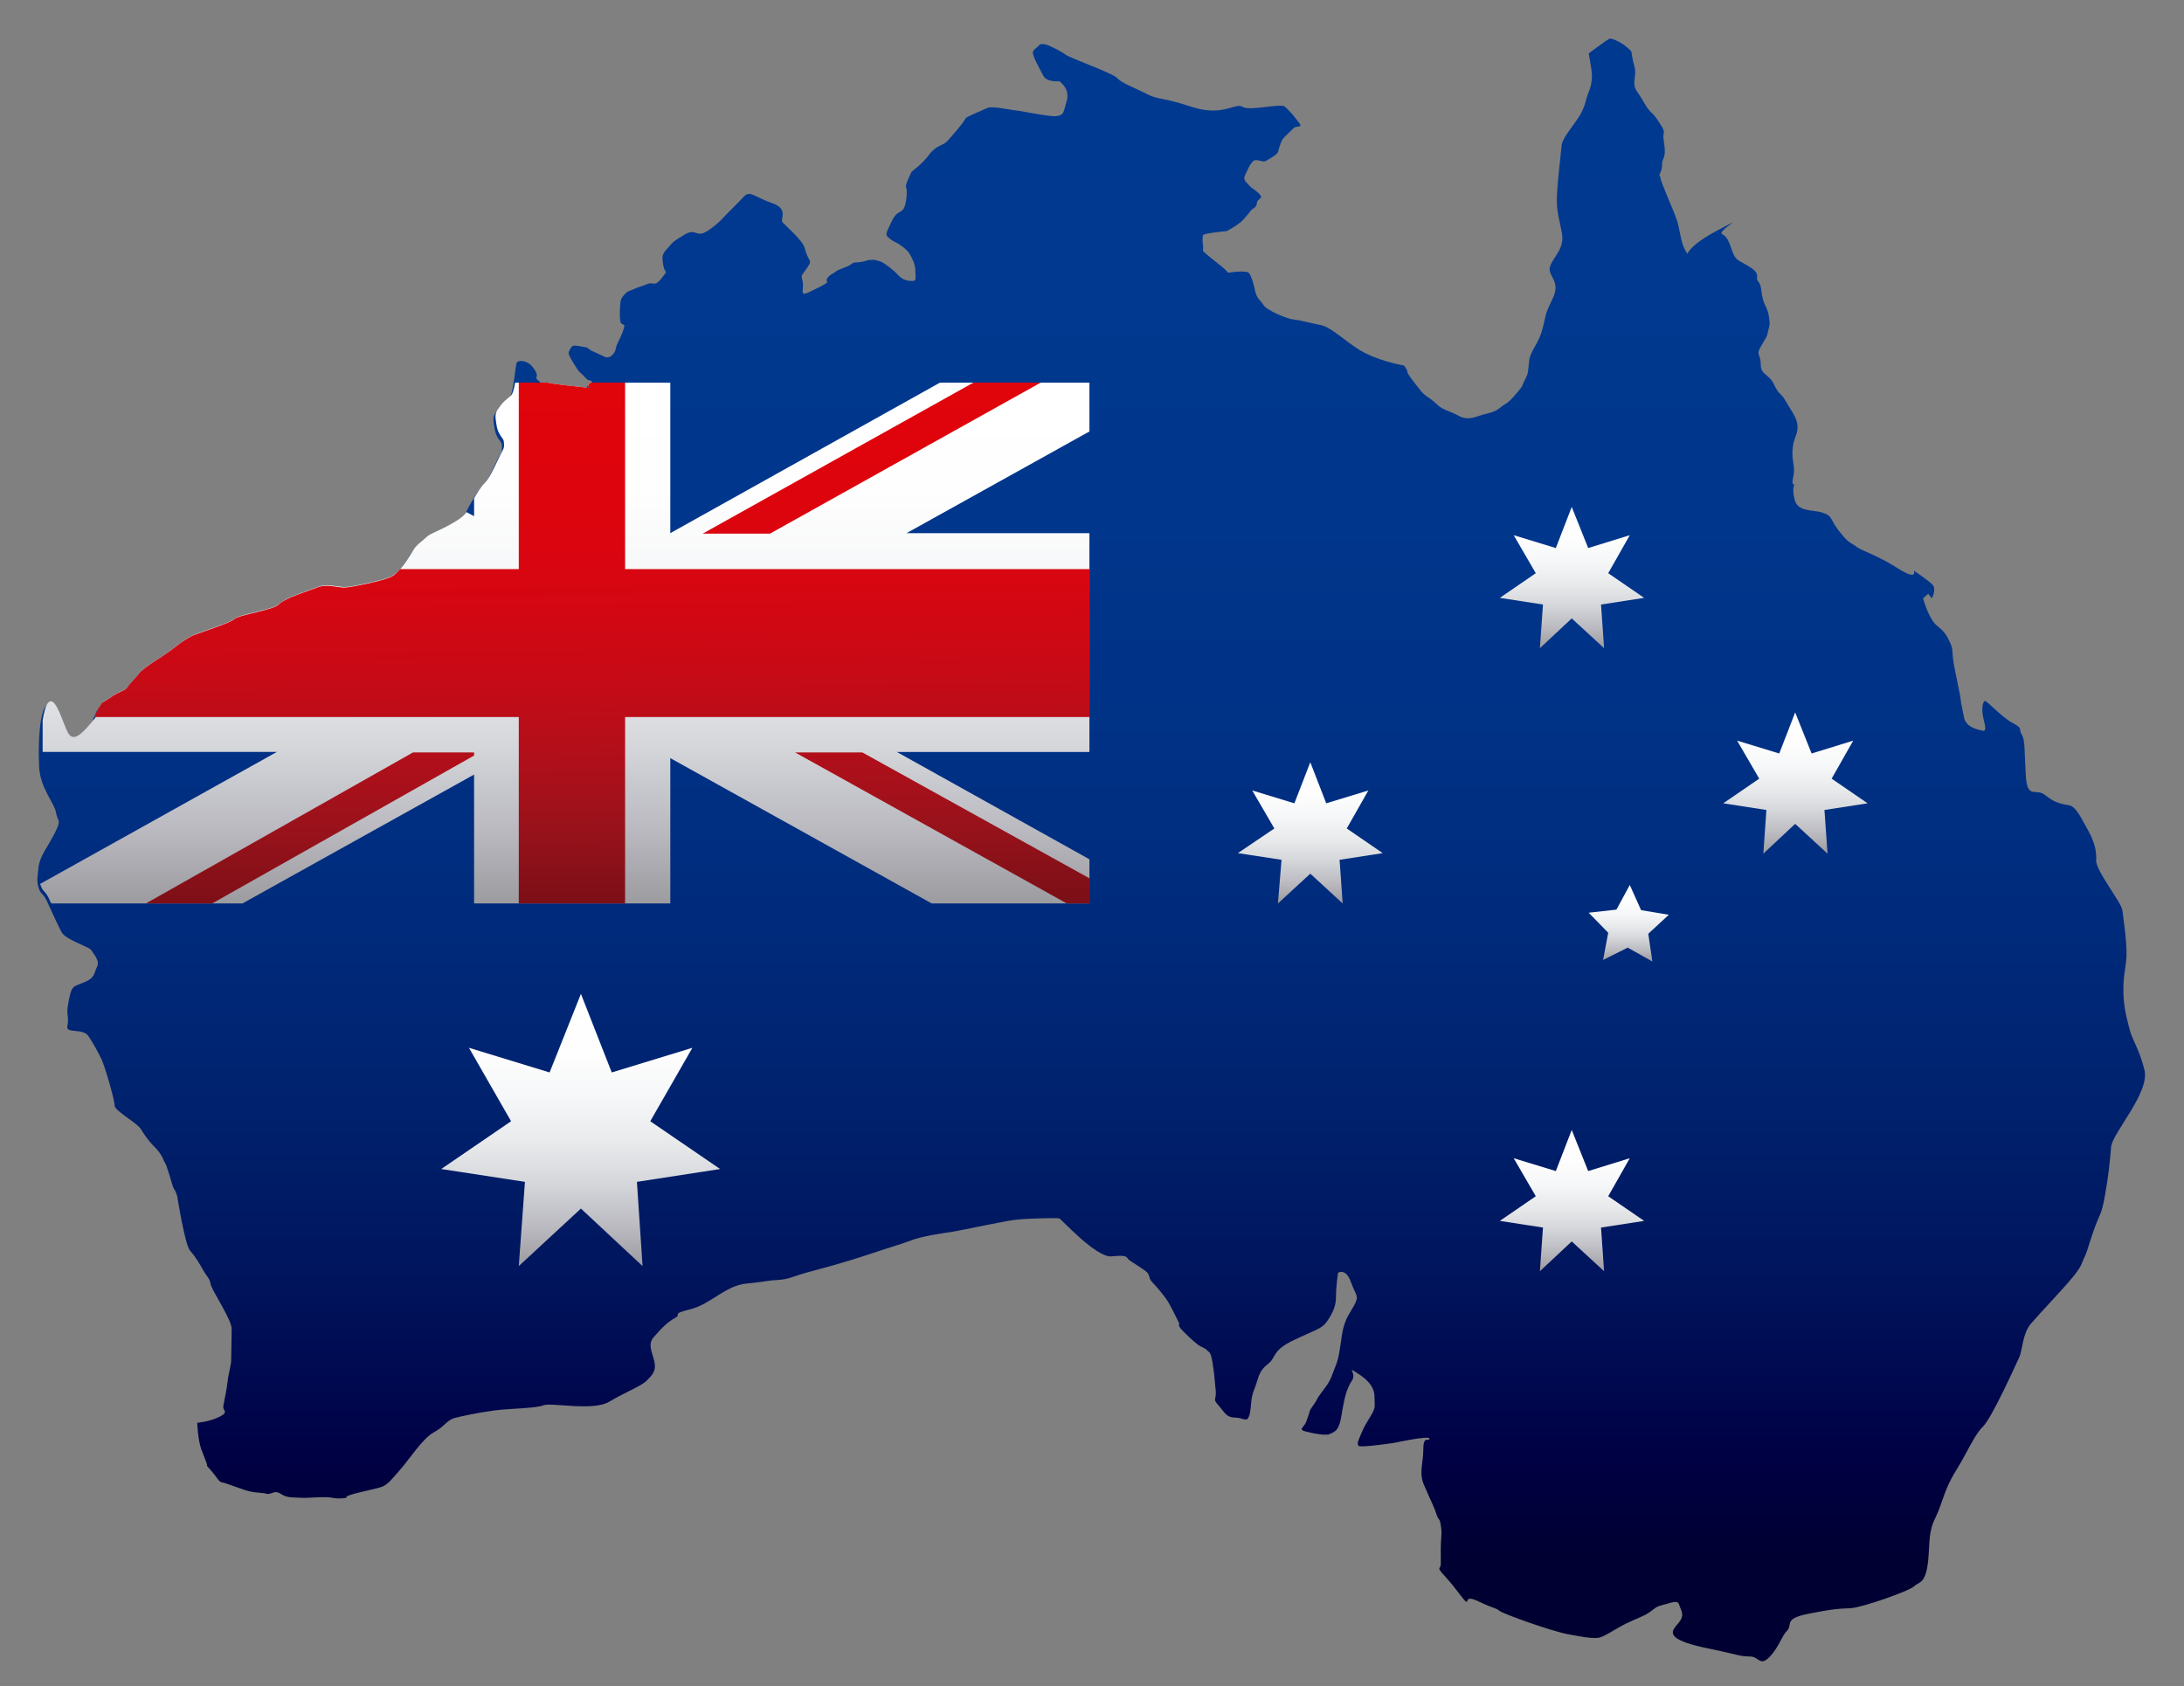
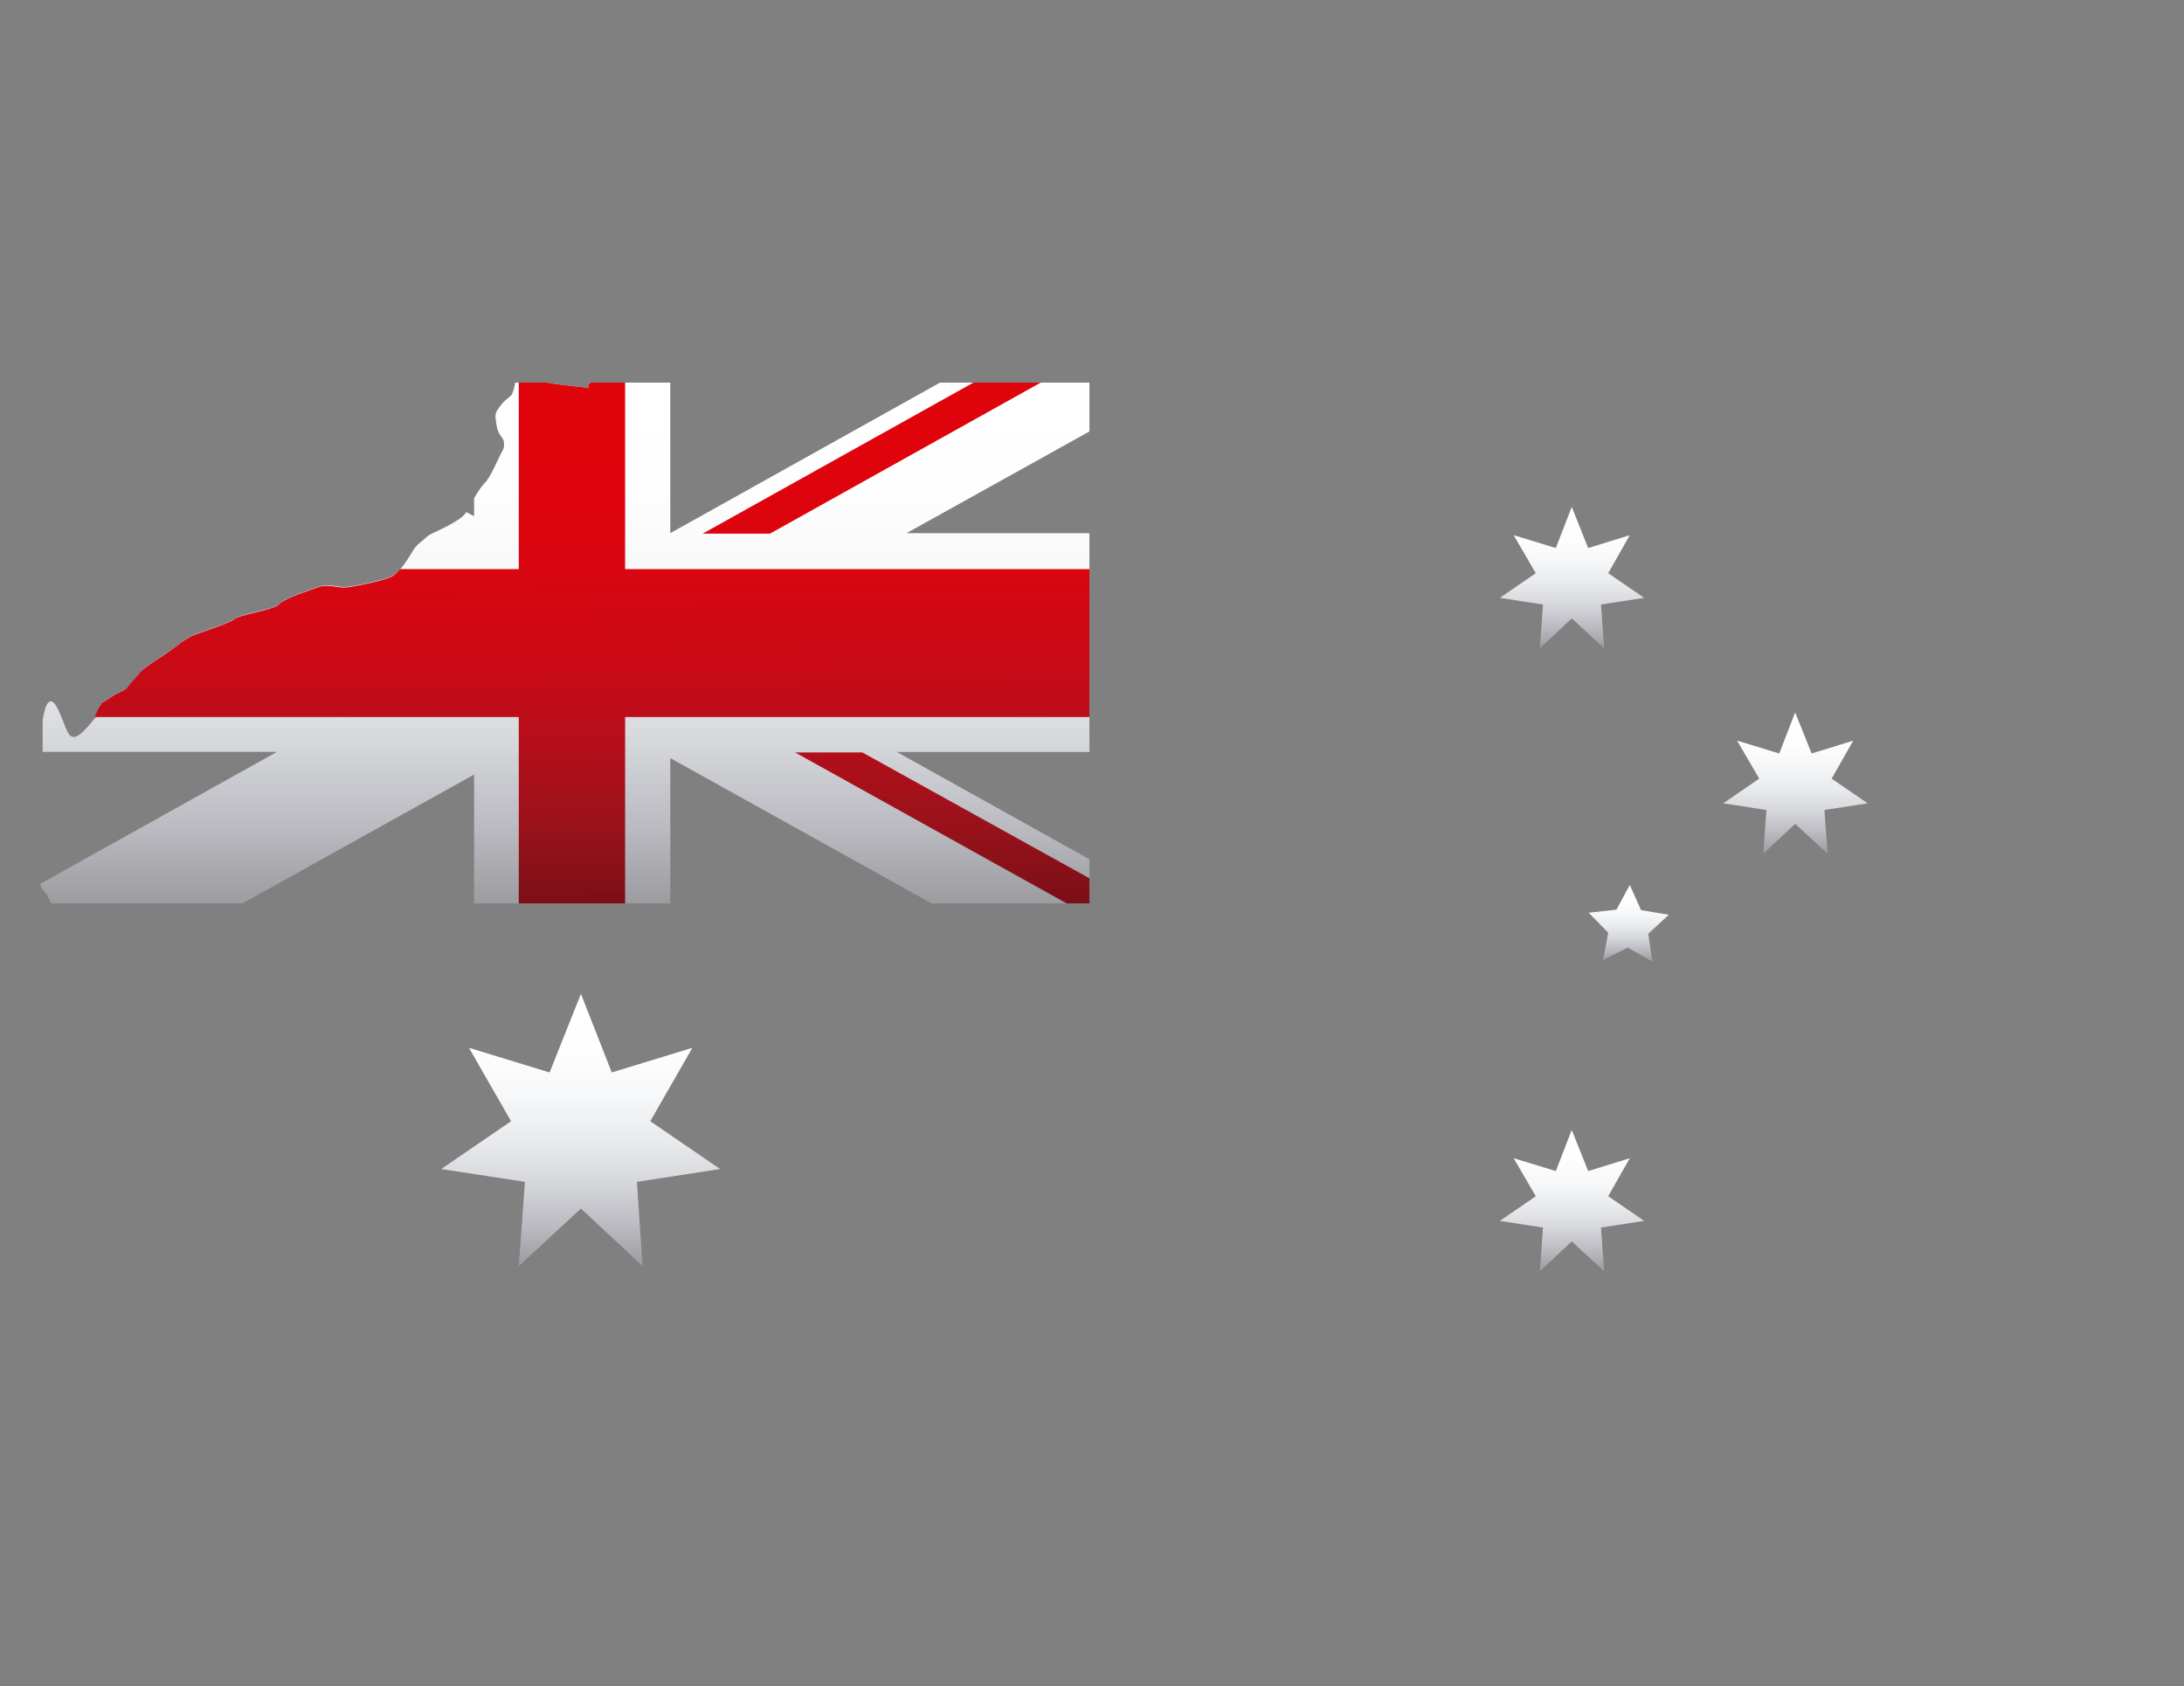
<svg xmlns="http://www.w3.org/2000/svg" version="1.1" id="Capa_1" x="0px" y="0px" viewBox="0 0 425.2 328.3" style="enable-background:new 0 0 425.2 328.3;" xml:space="preserve">
  <rect x="0" y="0" width="425.2" height="328.3" fill="#808080" stroke="none" />
  <style type="text/css">
	.st0{fill:url(#SVGID_1_);}
	.st1{fill:url(#SVGID_2_);}
	.st2{fill:url(#SVGID_3_);}
	.st3{fill:url(#SVGID_4_);}
	.st4{fill:url(#SVGID_5_);}
	.st5{fill:url(#SVGID_6_);}
	.st6{fill:url(#SVGID_7_);}
	.st7{fill:url(#SVGID_8_);}
	.st8{fill:url(#SVGID_9_);}
	.st9{fill:url(#SVGID_10_);}
	.st10{fill:url(#SVGID_11_);}
	.st11{fill:url(#SVGID_12_);}
</style>
  <g id="Paquete_de_vectores:_motivo_de_puntos_15">
</g>
  <g id="Paquete_de_vectores:_motivo_de_puntos_15_1_">
</g>
  <g id="Paquete_de_vectores:_motivo_de_puntos_03">
</g>
  <g>
    <g>
      <linearGradient id="SVGID_1_" gradientUnits="userSpaceOnUse" x1="212.598" y1="303.029" x2="212.598" y2="8.978">
        <stop offset="0" style="stop-color:#000032" />
        <stop offset="6.432635e-02" style="stop-color:#000044" />
        <stop offset="0.181" style="stop-color:#00145C" />
        <stop offset="0.302" style="stop-color:#00226E" />
        <stop offset="0.427" style="stop-color:#002B7C" />
        <stop offset="0.555" style="stop-color:#003286" />
        <stop offset="0.689" style="stop-color:#00368C" />
        <stop offset="0.832" style="stop-color:#00398F" />
        <stop offset="1" style="stop-color:#003990" />
      </linearGradient>
-       <path class="st0" d="M382.4,139.8c0,0-0.7-3.3-0.7-3.7c0-0.4-0.3-1.7-0.5-2.7c-0.2-1-0.9-4.3-1-5.4c-0.1-1,0-1.8-0.5-2.8    c-0.5-1-0.8-2-2.5-3.3c-1.7-1.3-2.8-5.4-2.8-5.4l1-0.9l0.7,0.9c0,0,1-1.8,0.1-2.7c-0.9-0.9-3.6-2.7-3.6-2.7s0.9,2.1-3.2-0.5    c-4.1-2.6-6.8-3.3-7.9-4.1c-1-0.8-1.4-0.6-2.8-2.3c-1.3-1.7-0.3-0.2-1.3-1.7c-1-1.4-0.7-2.1-2.6-2.7c-1.9-0.6-4.8-0.1-5.4-2.5    c-0.6-2.4,0-3,0-3s-0.7,0.4-0.3-1.3c0.4-1.8,0-2.7-0.1-3.9c-0.1-1.2,0-2.6,0.5-3.9c0.5-1.3,0.9-2.6-0.5-4.9    c-1.4-2.3-0.4-0.6-1.4-2.3c-1-1.7-1.2-1-2.2-3.1c-0.9-2.1-2.6-1.8-2.6-3.9c0-2.2-1-1.8,0-3.5c1-1.8,1.2-1.8,1.4-2.9    c0.2-1.1,0.5-1,0.2-2.9c-0.3-1.9-0.8-2-1.2-3.5c-0.4-1.6-0.2-2.6-0.9-3.4c-0.7-0.8,0.6-1.2-1.3-2.6c-1.9-1.3-2.9-1.3-3.5-2.7    c-0.6-1.3-0.9-3.3-2.2-3.9c-1.2-0.6,5.9-4.4-1.2-0.6c-7.1,3.8-5,5.4-6,3.7c-1-1.7-1-4.3-1.8-6.3c-0.7-2-3-7-3-7.7    c0-0.6-0.5-0.1,0-1.2c0.5-1.1,0.1-1.7,0.5-2.5c0.4-0.8,0.4-1.9,0.1-3.7c-0.3-1.9,0.7-1.1-0.9-3.5c-1.5-2.4-1.5-1.4-2.8-3.6    c-1.2-2.2-1.9-2.6-2-3.7c-0.1-1.1,0.4-2.3,0-3.6c-0.4-1.3-0.6-2.9-0.6-2.9s-1-1.1-2.3-1.8c-1.2-0.6-1.7-0.8-2.1-0.6    c-0.4,0.2-3.9,2.8-3.9,2.8s0.5,2.8,0.6,3.7c0.1,0.9,0,2.4-0.6,3.8c-0.6,1.4-0.6,3-2.2,5.3c-1.6,2.3-2.2,3-2.6,3.8    c-0.4,0.8-0.5,1.1-0.5,1.6c0,0.4-1,8.3-0.9,10.8c0.1,2.5,0.5,3.2,1,6.1c0.5,2.9-1.6,4.4-2.3,6.3c-0.7,1.9,2.2,2.8,0.5,6.3    c-1.7,3.5-1.2,3-2,5.9c-0.7,2.9-2.4,4.3-2.6,6.3c-0.2,2-0.2,2.5-0.7,3.4c-0.5,0.9-0.4,1.2-1.1,2.1c-0.7,0.8-1.7,2.2-2.9,2.9    c-1.2,0.7-1.1,1.2-3.4,1.8c-2.3,0.5-3.6,1.6-5.7,0.4c-2.1-1.1-3-1-4.4-2.4c-1.4-1.3-2.1-1.3-3.2-2.8c-1.1-1.4-2.3-2.9-2.3-3.3    s-0.6-1.3-0.9-1.3c-0.3,0-5.2-1-8.3-2.9c-3.1-1.9-5.5-4.4-7.6-4.9c-2.1-0.4-4.2-1-5.4-1.1c-1.1-0.1-5.1-1.7-5.8-2.8    c-0.7-1.1-1.2-1.1-1.6-2.6c-0.3-1.4-0.7-2.9-1.2-3.6c-0.5-0.7-4.1-0.1-4.1-0.1s-0.1-0.2-1-1c-0.9-0.8-3.9-3-3.9-3.3s0.1-0.5,0-1.1    c-0.1-0.6-0.1-1.4,0-1.9c0.1-0.4,4.6-0.8,4.6-0.8s0.4-0.2,0.9-0.5c0.5-0.3,0.9-0.5,1.9-1.3c0.9-0.8,1.8-2.1,2.1-2.4    c0.3-0.3,0.9-0.3,1-1.3c0.1-1,1.7-0.7,0.1-2.1c-1.6-1.3-0.7-0.4-1.6-1.3c-0.8-0.9-1.2-1.1-0.8-2c0.4-0.8,0.9-2,1.2-2.3    c0.3-0.3,0.3-0.7,1.2-0.6c0.9,0.1,1.1,0.4,1.7,0.1c0.5-0.3,1.6-0.9,2-1.3c0.4-0.4,0.3-0.5,0.5-1.1c0.2-0.6,0.4-1.3,0.7-1.8    c0.3-0.4,1.7-1.7,2.2-2.2c0.5-0.5,2.1,0.2,0.7-1.4c-1.3-1.7-1.6-1.9-2.4-2.7c-0.8-0.8-6.8,0.9-8.3,0c-1.4-0.9-3.8,2-9.9,0    c-6.1-2-6.5-1.3-8.9-2.6c-2.4-1.2-4.7-2-5.6-3c-0.9-1-9.5-4-10.1-4.6c-0.6-0.5-2.5-1.4-2.5-1.4s-2-1.1-2.6-0.4    c-0.6,0.7-1,0.7-1.2,1.3c-0.2,0.6,1.2,3.1,2,4.6c0.7,1.4,3.1,1.1,3.1,1.1c1,0.7,2.1,2.1,1.4,4.1c-0.6,2.1-0.5,2.5-1.9,2.7    c-1.3,0.2-7.3-1.1-7.9-1.1c-0.5,0-4.6-0.9-5.5-0.5c-0.9,0.4-3.8,1.6-4.1,1.9c-0.3,0.3,0.8-1.3-0.3,0.3c-1.1,1.7-2.8,3.5-3.5,4.3    c-0.7,0.8-2.2,0.8-3.5,2.6c-1.3,1.8-3.4,3.3-3.4,3.3s-1.4,2.7-1.1,3.1c0.3,0.4,0.1,3.5-0.6,4.3c-0.8,0.8-1.3,0.4-2.2,2.3    c-0.9,1.9-1.3,2.5-0.8,3c0.6,0.5,0.8,0.7,1.8,1.2c1,0.5,1.9,1.4,1.9,1.4s0.4,0.3,0.8,1.1c0.4,0.8,0.9,1.6,0.9,3    c0,1.4,0.3,1.9-0.6,1.9c-0.9,0-1.9-0.2-2.8-1.2c-0.9-1-2.9-2.5-3.4-2.6c-0.5-0.1-1.1-0.4-1.7-0.3c-0.6,0.1,0.1-0.2-1.2,0.2    c-1.3,0.4-2.1,0.2-2.4,0.4c-0.3,0.2-0.3,0.2-1,0.6c-0.6,0.3-1.7,0.6-2.3,1c-0.6,0.5-1.4,0.7-1.8,1.5c-0.4,0.8,1.1,0.3-1.7,1.7    c-2.8,1.4-3.2,1.7-3,0.1c0.2-1.7-0.6-2.1,0-2.8c0.5-0.7,1.4-1.8,1.4-2.3c0-0.5-0.6-0.9-1-2.6c-0.4-1.7-4-4.6-4.4-5.2    c-0.4-0.6,1.3-2.6-2.1-3.7c-3.4-1.2-4.2-2.5-5.4-1.2c-1.2,1.3-3.6,3.6-4.1,4.2c-0.5,0.6-3.2,3-4.3,3c-1.2,0-1.4-0.8-3,0.1    c-1.5,0.9-2.3,1.4-2.7,1.9c-0.4,0.5-1.7,1.7-1.7,2.4c-0.1,0.8,0.2,2.5,0.5,2.8c0.3,0.3,0,0.6-0.5,1.2c-0.5,0.7-1,1.2-1.4,1.3    c-0.5,0.1-0.9-0.2-1.6,0.1c-0.7,0.3-1.7,0.6-2.2,0.8c-0.5,0.3-1.7,0.6-1.9,0.9c-0.3,0.3-0.8,0.8-1,1.3c-0.2,0.5-0.4,4.1,0,4.6    c0.4,0.6,1-0.2,0.4,1.5c-0.6,1.7-1.3,2.6-1.4,3.4c-0.1,0.8-1,2.1-2.1,1.7c-1.1-0.5-2.1-1-2.6-1.2c-0.5-0.2-0.6-0.6-1.2-0.7    c-0.6-0.1-2.3-0.5-2.6-0.2c-0.3,0.3-0.7,1-0.7,1.4c0,0.5,1.9,3.5,2.2,3.7c0.3,0.1,1.3,1.4,1.6,1.5c0.3,0.1,1.5,0.1,0.1,1    c-1.4,0.9,0.9,1.2-1.4,0.9c-2.3-0.3-6.9-0.7-7.4-1c-0.5-0.3-1.2-1-1.4-1.2c-0.1-0.2,0.6-0.6-0.6-2.1c-1.1-1.6-3-1.5-3.2-1    c-0.3,0.6-0.6,6.1-1.5,7c-0.9,0.8-1.5,1.2-2,1.9c-0.5,0.8-1.2,1.2-1,2.7c0.2,1.5,0.3,2.1,0.7,2.8c0.4,0.8,0.9,1.1,0.9,1.7    c0,0.6,0.2,0.9-0.4,1.9c-0.6,1-2.1,4.8-3.3,6c-1.2,1.2-2.5,3.6-3,4.6c-0.6,1-0.7,1.7-3.2,3.2c-2.5,1.5-4.6,2.1-5.2,2.8    c-0.7,0.7-1.9,1.4-2.6,2.6c-0.7,1.2-1.8,2.9-2.3,3.4c-0.6,0.6-1,1.2-2.3,1.8c-1.4,0.6-7.4,1.9-8.7,1.9c-1.2,0-3.4-0.7-5-0.1    c-1.5,0.6-6.5,2.1-7.6,3.3c-1.1,1.2-7.9,2.1-8.7,2.9c-0.8,0.8-7.2,2.8-8.3,3.3c-1.1,0.6-1.8,1-2.8,1.8c-1,0.8-3,2.2-4.3,3    c-1.2,0.8-2.8,1.9-3.2,2.5c-0.4,0.6-1.8,1.9-2.2,2.6c-0.4,0.7-1.9,1.1-2.8,1.7c-0.8,0.6-2.2,1.4-2.2,1.4l-0.8,1.2l-0.8,1.8    c0,0,1.1-1-0.8,1.2c-1.9,2.2-3.4,3.6-4.4,1.7c-1-1.9-2.3-7-3.7-5.9c-1.4,1.1-1.7,7.3-1.5,11.7c0.1,4.4,3,7.3,3.3,9.2    c0.3,1.9,1.2,1.2-0.3,4.1c-1.5,2.9-2.8,4.3-3.1,6.5c-0.2,2.2-0.4,2.6,0,4c0.4,1.4,0.9,1,1.7,2.8c0.8,1.8,2.1,4.6,2.8,5.9    c0.7,1.4,5.2,2.8,5.7,3.4c0.4,0.7,1.8,2.1,1.2,3.3c-0.6,1.2-0.4,2.1-2.2,2.9c-1.8,0.8-2.3,0.7-2.8,1.7c-0.4,1-0.8,3.4-0.8,4.1    c0,0.7,0.3,1.4,0,2.9c-0.3,1.5,3,0.3,4.1,1.9c1.1,1.7,1.8,3,2.5,4.4c0.7,1.4,2.6,8,2.6,9.1c0,1.1,4.4,3.4,5.1,4.6    c0.7,1.1,1.4,2.2,2.6,3.4c1.2,1.2,1.7,2.2,1.9,2.8c0.3,0.6,0.3,0.3,0.8,1.9c0.6,1.7,0.8,3,1.2,3.6c0.4,0.6,0.6,1.4,0.6,1.4    s1.5,9.5,2.5,10.6c1,1.1,1.9,2.6,2.5,3.7c0.6,1.1,1.4,1.8,1.5,2.8c0.1,1,4.1,6.9,4.1,8.7c0,1.8-0.1,5.4-0.1,6.2    c0,0.8-0.6,2.9-0.7,4.1c-0.1,1.2-0.6,3.4-0.8,4.6c-0.3,1.1,1.2,1.2-0.7,2.2c-1.9,1-4.4,1.2-4.4,1.2s0.1,3.3,0.8,5.2    c0.7,1.9,1,2.5,1.1,2.9c0.1,0.4-0.4-0.1,0.8,1.2c1.2,1.4,1.5,2.2,2.1,2.3c0.6,0.1,1,0.3,3.6,1.2c2.6,1,3.9,0.7,5,1    c1.1,0.3,1.5-0.8,2.8,0c1.2,0.8,1.9,0.7,3.9,0.8c1.9,0.1,4.6-0.3,6.1,0c1.5,0.3,2.9,0,2.9,0s-0.8-0.2,1.9-0.9    c2.8-0.7,4.7-1,5.5-1.5c0.8-0.6,0.6-0.3,2.6-2.6c2.1-2.3,4.7-6.5,6.9-7.7c2.2-1.2,2.5-2.3,4-2.8c1.5-0.4,4.8-1.1,7.9-1.5    c3-0.4,8.1-0.4,9.5-1c1.4-0.6,9.7,1.2,12.8-0.7c3.2-1.9,6.2-3,7.3-4.1c1.1-1.1,1.9-1.9,1.5-3.7c-0.4-1.8-1.4-3.4-0.1-4.8    c1.2-1.4,2.6-2.9,4.1-3.7c1.5-0.8-1-0.7,3-1.7c4-1,6.8-4.6,10.9-5c4.1-0.4,4-0.6,6.1-0.7c2.1-0.1,3.3-0.8,5.5-1.4    c2.2-0.6,7.2-1.9,12.3-3.6c5.1-1.7,5.4-1.7,7.9-2.6c2.5-1,6.5-1.5,8.4-1.8c1.9-0.3,10.1-2.1,12.1-2.3c2.1-0.3,8.1-0.4,8.6-0.3    c0.4,0.1,7.2,7.7,10.2,7.4c3-0.3,2.9,0.1,3.3,0.6c0.4,0.4,3,1.9,3.6,2.5c0.6,0.6,0.3,1.2,1,1.9c0.7,0.7,2.5,2.8,3.2,4    c0.7,1.2,2.1,4.1,2.1,4.1s-0.3,0.3,0.3,1c0.6,0.7,2.5,2.5,3.2,3c0.7,0.6,1.7,0.8,1.9,1.2c0.3,0.4,0.7,0,1.1,2.6    c0.4,2.6,0.4,3.7,0.6,5.4c0.1,1.7-0.7,1.4,0.6,2.8c1.2,1.4,1.5,2.3,3.2,2.3s2.3,1.2,2.8-0.7c0.4-1.9,0.1-3,1-5.1    c0.8-2.1,0.7-3.2,2.5-4.6c1.8-1.4,0.7-2.6,5.1-4.7c4.4-2.1,5.5-2.2,6.5-3.7c1-1.5,1.7-2.8,1.7-4.8c0-2.1,0.4-4.6,0.4-4.6    s1.5-1,2.5,1.8c1,2.8,1.7,2.6,0.6,4.6c-1.1,1.9-1.4,2.3-1.7,3.2c-0.3,0.8-0.6,1.8-0.8,3.6c-0.3,1.8-0.4,3.3-1.1,5    c-0.7,1.7-0.8,2.5-1.9,4c-1.1,1.5-1.4,1.8-1.9,2.8c-0.6,1-1.1,1.5-1.2,1.9c-0.1,0.4-0.3,1-0.7,2.1c-0.4,1.1-1.7,1.5-0.1,1.9    c1.5,0.4,3.4,0.7,3.9,0.6c0.4-0.1,0,0.3,1.4-0.4c1.4-0.7,1.5-2.5,1.9-4.7c0.4-2.2,0.8-3.9,1.8-5.4c1-1.5-1.2-2.9,1-1.5    c2.2,1.4,3.4,2.8,3.4,4.7c0,1.9,0.3,1.9-0.7,3.6c-1,1.7-1.2,1.9-1.8,3.3c-0.6,1.4-1,2.2-0.6,2.6c0.4,0.4,7-0.6,7-0.6    s6.9-1.5,6.8-0.8c-0.1,0.7-1.2-0.8-1.2,2.1c0,2.9-1,4.6,0.3,7.3c1.2,2.8,1.9,4.1,2.3,5.4c0.4,1.2,0.6,0.6,0.8,2.1    c0.3,1.5,0,2.5,0,4.3c0,1.8,0,1.9,0,3.2c0,1.2-1.1,0.3,1,2.6c2.1,2.3,3.3,4.3,3.9,4.7c0.6,0.4-0.4-1.4,2.5,0    c2.9,1.4,3.3,1.2,4,1.8c0.7,0.6,10.2,4,13.5,4.6c3.3,0.6,4,0.7,5.2,0.7c1.2,0,1.7-0.4,4.3-1.9c2.6-1.5,3.6-1.7,5.4-2.6    c1.8-1,1.7-1.5,3.3-1.9c1.7-0.4,3-1.1,3.3-0.1c0.3,1,1,1.8,0.3,3c-0.7,1.2-2.6,2.3-0.7,3.6c1.9,1.2,5.5,1.8,8.7,2.5    c3.2,0.7,3.7,1,5.5,1c1.8,0,1.9,2.1,3.9,0c1.9-2.1,2.1-3.7,3.3-5c1.2-1.2-0.8-2.3,4.1-3.3c5-1,6.1-1,8.3-1.1    c2.2-0.1,11.6-3.4,12.4-4.3c0.8-0.8,1.9-0.4,2.5-3.6c0.6-3.2,0-6.5,1.5-9.5c1.5-3,1.7-5.5,4-9.2c2.3-3.7,3.7-7.2,5.4-8.8    c1.7-1.7,6.3-11.9,7-13.4c0.7-1.5,0.6-4.6,2.3-6.6c1.8-2.1,6.3-6.8,8.1-9c1.8-2.2,1.7-2.6,2.2-3.7c0.6-1.1,0.7-1.9,1.9-5.4    c1.2-3.4,1.5-2.9,2.2-6.8c0.7-3.9,1-6.8,1.2-9.5c0.3-2.8,7.6-10.6,6.5-15c-1.1-4.4-2.5-5.9-3-8.3c-0.6-2.3-1.1-4.3-1.1-7.3    c0-3,0.4-3.7,0.6-6.5c0.1-2.8-0.6-7.3-0.8-9c-0.3-1.7-5.2-7.7-5.1-9.7c0.1-1.9-0.4-3.7-1.5-5.7c-1.1-1.9-2.3-4.7-3.7-5    c-1.4-0.3-2.6-0.3-4.6-1.9c-1.9-1.7-3.6,1-3.9-3.9c-0.3-4.8-0.1-6.9-0.8-8c-0.7-1.1,0.4-1.1-1.7-2.2c-2.1-1.1-5-4.3-5.4-4.3    c-0.4-0.1-0.7,1.1-0.5,2.6c0.2,1.4,0.9,3,0.2,3.2C385.4,142.1,382.9,141.8,382.4,139.8z" />
      <linearGradient id="SVGID_2_" gradientUnits="userSpaceOnUse" x1="109.943" y1="175.893" x2="109.943" y2="74.526">
        <stop offset="0" style="stop-color:#9C9BA0" />
        <stop offset="4.115522e-03" style="stop-color:#9D9CA1" />
        <stop offset="0.15" style="stop-color:#BBBBC1" />
        <stop offset="0.3" style="stop-color:#D4D6DA" />
        <stop offset="0.457" style="stop-color:#E8EAEC" />
        <stop offset="0.62" style="stop-color:#F6F7F8" />
        <stop offset="0.795" style="stop-color:#FEFEFE" />
        <stop offset="1" style="stop-color:#FFFFFF" />
      </linearGradient>
      <path class="st1" d="M130.5,103.8V74.5H115c-1.4,0.9,0.9,1.2-1.4,0.9c-2-0.2-5.7-0.6-7-0.9h-6.3c-0.2,1.2-0.5,2.2-0.8,2.5    c-0.9,0.8-1.5,1.2-2,1.9c-0.5,0.8-1.2,1.2-1,2.7c0.2,1.5,0.3,2.1,0.7,2.8c0.4,0.8,0.9,1.1,0.9,1.7c0,0.6,0.2,0.9-0.4,1.9    c-0.6,1-2.1,4.8-3.3,6c-0.8,0.8-1.5,2-2.1,3v3.5l-1.5-0.8c-0.4,0.6-1,1.2-2.6,2.1c-2.5,1.5-4.6,2.1-5.2,2.8    c-0.7,0.7-1.9,1.4-2.6,2.6c-0.7,1.2-1.8,2.9-2.3,3.4c-0.6,0.6-1,1.2-2.3,1.8c-1.4,0.6-7.4,1.9-8.7,1.9c-1.2,0-3.4-0.7-5-0.1    c-1.5,0.6-6.5,2.1-7.6,3.3c-1.1,1.2-7.9,2.1-8.7,2.9c-0.8,0.8-7.2,2.8-8.3,3.3c-1.1,0.6-1.8,1-2.8,1.8c-1,0.8-3,2.2-4.3,3    c-1.2,0.8-2.8,1.9-3.2,2.5c-0.4,0.6-1.8,1.9-2.2,2.6c-0.4,0.7-1.9,1.1-2.8,1.7c-0.8,0.6-2.2,1.4-2.2,1.4l-0.8,1.2l-0.8,1.8    c0,0,1.1-1-0.8,1.2c-1.9,2.2-3.4,3.6-4.4,1.7c-1-1.9-2.3-7-3.7-5.9c-0.6,0.5-0.9,1.8-1.2,3.5v6.2h45.6L7.8,172.1    c0,0.1,0,0.1,0.1,0.2c0.4,1.4,0.9,1,1.7,2.8c0.1,0.3,0.2,0.5,0.4,0.8h37.2l45.1-25.1v25.1h38.2v-28.3l50.9,28.3h30.7v-8.6    l-37.5-20.9h37.5v-42.6h-35.6L212.1,84v-9.5H183L130.5,103.8z" />
      <g>
        <linearGradient id="SVGID_3_" gradientUnits="userSpaceOnUse" x1="60.452" y1="176.31" x2="59.469" y2="75.084">
          <stop offset="0" style="stop-color:#7C0F17" />
          <stop offset="0.135" style="stop-color:#97121B" />
          <stop offset="0.288" style="stop-color:#B20F1A" />
          <stop offset="0.447" style="stop-color:#C80A16" />
          <stop offset="0.613" style="stop-color:#D70611" />
          <stop offset="0.791" style="stop-color:#DE040D" />
          <stop offset="1" style="stop-color:#E0040B" />
        </linearGradient>
-         <polygon class="st2" points="92.3,146.5 80.4,146.5 28.4,175.9 41.3,175.9 92.3,147.1    " />
        <linearGradient id="SVGID_4_" gradientUnits="userSpaceOnUse" x1="170.524" y1="175.24" x2="169.542" y2="74.017">
          <stop offset="0" style="stop-color:#7C0F17" />
          <stop offset="0.135" style="stop-color:#97121B" />
          <stop offset="0.288" style="stop-color:#B20F1A" />
          <stop offset="0.447" style="stop-color:#C80A16" />
          <stop offset="0.613" style="stop-color:#D70611" />
          <stop offset="0.791" style="stop-color:#DE040D" />
          <stop offset="1" style="stop-color:#E0040B" />
        </linearGradient>
        <polygon class="st3" points="149.9,103.9 202.6,74.5 189.5,74.5 136.8,103.9    " />
        <linearGradient id="SVGID_5_" gradientUnits="userSpaceOnUse" x1="183.617" y1="175.114" x2="182.634" y2="73.888">
          <stop offset="0" style="stop-color:#7C0F17" />
          <stop offset="0.135" style="stop-color:#97121B" />
          <stop offset="0.288" style="stop-color:#B20F1A" />
          <stop offset="0.447" style="stop-color:#C80A16" />
          <stop offset="0.613" style="stop-color:#D70611" />
          <stop offset="0.791" style="stop-color:#DE040D" />
          <stop offset="1" style="stop-color:#E0040B" />
        </linearGradient>
        <polygon class="st4" points="154.8,146.5 207.7,175.9 212.1,175.9 212.1,171 167.9,146.5    " />
        <g>
          <linearGradient id="SVGID_6_" gradientUnits="userSpaceOnUse" x1="115.776" y1="175.772" x2="114.793" y2="74.548">
            <stop offset="0" style="stop-color:#7C0F17" />
            <stop offset="0.135" style="stop-color:#97121B" />
            <stop offset="0.288" style="stop-color:#B20F1A" />
            <stop offset="0.447" style="stop-color:#C80A16" />
            <stop offset="0.613" style="stop-color:#D70611" />
            <stop offset="0.791" style="stop-color:#DE040D" />
            <stop offset="1" style="stop-color:#E0040B" />
          </linearGradient>
          <path class="st5" d="M121.7,74.5H115c-1.4,0.9,0.9,1.2-1.4,0.9c-2-0.2-5.7-0.6-7-0.9H101v36.3H77.9c-0.5,0.5-0.9,1.2-2.2,1.7      c-1.4,0.6-7.4,1.9-8.7,1.9c-1.2,0-3.4-0.7-5-0.1c-1.5,0.6-6.5,2.1-7.6,3.3c-1.1,1.2-7.9,2.1-8.7,2.9c-0.8,0.8-7.2,2.8-8.3,3.3      c-1.1,0.6-1.8,1-2.8,1.8c-1,0.8-3,2.2-4.3,3c-1.2,0.8-2.8,1.9-3.2,2.5c-0.4,0.6-1.8,1.9-2.2,2.6c-0.4,0.7-1.9,1.1-2.8,1.7      c-0.8,0.6-2.2,1.4-2.2,1.4l-0.8,1.2l-0.7,1.6H101v36.3h20.7v-36.3h90.4v-28.8h-90.4V74.5z" />
        </g>
      </g>
    </g>
    <g>
      <linearGradient id="SVGID_7_" gradientUnits="userSpaceOnUse" x1="113.058" y1="246.505" x2="113.058" y2="193.534">
        <stop offset="0" style="stop-color:#9C9BA0" />
        <stop offset="4.115522e-03" style="stop-color:#9D9CA1" />
        <stop offset="0.15" style="stop-color:#BBBBC1" />
        <stop offset="0.3" style="stop-color:#D4D6DA" />
        <stop offset="0.457" style="stop-color:#E8EAEC" />
        <stop offset="0.62" style="stop-color:#F6F7F8" />
        <stop offset="0.795" style="stop-color:#FEFEFE" />
        <stop offset="1" style="stop-color:#FFFFFF" />
      </linearGradient>
      <polygon class="st6" points="113.1,235.3 101,246.5 102.2,230.1 85.9,227.6 99.5,218.3 91.3,204 107,208.8 113.1,193.5     119.1,208.8 134.8,204 126.6,218.3 140.2,227.6 124,230.1 125.1,246.5   " />
      <linearGradient id="SVGID_8_" gradientUnits="userSpaceOnUse" x1="306.038" y1="126.193" x2="306.038" y2="98.724">
        <stop offset="0" style="stop-color:#9C9BA0" />
        <stop offset="4.115522e-03" style="stop-color:#9D9CA1" />
        <stop offset="0.15" style="stop-color:#BBBBC1" />
        <stop offset="0.3" style="stop-color:#D4D6DA" />
        <stop offset="0.457" style="stop-color:#E8EAEC" />
        <stop offset="0.62" style="stop-color:#F6F7F8" />
        <stop offset="0.795" style="stop-color:#FEFEFE" />
        <stop offset="1" style="stop-color:#FFFFFF" />
      </linearGradient>
      <polygon class="st7" points="306,120.4 299.8,126.2 300.4,117.7 292,116.4 299,111.6 294.7,104.2 302.9,106.7 306,98.7     309.2,106.7 317.3,104.2 313.1,111.6 320.1,116.4 311.7,117.7 312.3,126.2   " />
      <linearGradient id="SVGID_9_" gradientUnits="userSpaceOnUse" x1="255.108" y1="175.893" x2="255.108" y2="148.425">
        <stop offset="0" style="stop-color:#9C9BA0" />
        <stop offset="4.115522e-03" style="stop-color:#9D9CA1" />
        <stop offset="0.15" style="stop-color:#BBBBC1" />
        <stop offset="0.3" style="stop-color:#D4D6DA" />
        <stop offset="0.457" style="stop-color:#E8EAEC" />
        <stop offset="0.62" style="stop-color:#F6F7F8" />
        <stop offset="0.795" style="stop-color:#FEFEFE" />
        <stop offset="1" style="stop-color:#FFFFFF" />
      </linearGradient>
-       <polygon class="st8" points="255.1,170.1 248.8,175.9 249.5,167.4 241,166.1 248.1,161.3 243.8,153.9 252,156.4 255.1,148.4     258.2,156.4 266.4,153.9 262.2,161.3 269.2,166.1 260.8,167.4 261.4,175.9   " />
      <linearGradient id="SVGID_10_" gradientUnits="userSpaceOnUse" x1="349.545" y1="166.209" x2="349.545" y2="138.741">
        <stop offset="0" style="stop-color:#9C9BA0" />
        <stop offset="4.115522e-03" style="stop-color:#9D9CA1" />
        <stop offset="0.15" style="stop-color:#BBBBC1" />
        <stop offset="0.3" style="stop-color:#D4D6DA" />
        <stop offset="0.457" style="stop-color:#E8EAEC" />
        <stop offset="0.62" style="stop-color:#F6F7F8" />
        <stop offset="0.795" style="stop-color:#FEFEFE" />
        <stop offset="1" style="stop-color:#FFFFFF" />
      </linearGradient>
      <polygon class="st9" points="349.5,160.4 343.3,166.2 343.9,157.7 335.5,156.4 342.5,151.6 338.2,144.2 346.4,146.7 349.5,138.7     352.7,146.7 360.8,144.2 356.6,151.6 363.6,156.4 355.2,157.7 355.8,166.2   " />
      <linearGradient id="SVGID_11_" gradientUnits="userSpaceOnUse" x1="306.038" y1="247.488" x2="306.038" y2="220.019">
        <stop offset="0" style="stop-color:#9C9BA0" />
        <stop offset="4.115522e-03" style="stop-color:#9D9CA1" />
        <stop offset="0.15" style="stop-color:#BBBBC1" />
        <stop offset="0.3" style="stop-color:#D4D6DA" />
        <stop offset="0.457" style="stop-color:#E8EAEC" />
        <stop offset="0.62" style="stop-color:#F6F7F8" />
        <stop offset="0.795" style="stop-color:#FEFEFE" />
        <stop offset="1" style="stop-color:#FFFFFF" />
      </linearGradient>
      <polygon class="st10" points="306,241.7 299.8,247.5 300.4,239 292,237.7 299,232.9 294.7,225.5 302.9,228 306,220 309.2,228     317.3,225.5 313.1,232.9 320.1,237.7 311.7,239 312.3,247.5   " />
      <linearGradient id="SVGID_12_" gradientUnits="userSpaceOnUse" x1="317.111" y1="187.153" x2="317.111" y2="172.255">
        <stop offset="0" style="stop-color:#9C9BA0" />
        <stop offset="4.115522e-03" style="stop-color:#9D9CA1" />
        <stop offset="0.15" style="stop-color:#BBBBC1" />
        <stop offset="0.3" style="stop-color:#D4D6DA" />
        <stop offset="0.457" style="stop-color:#E8EAEC" />
        <stop offset="0.62" style="stop-color:#F6F7F8" />
        <stop offset="0.795" style="stop-color:#FEFEFE" />
        <stop offset="1" style="stop-color:#FFFFFF" />
      </linearGradient>
      <polygon class="st11" points="319.5,177.2 324.9,178.1 320.9,181.8 321.7,187.2 316.9,184.5 312.1,186.9 313.1,181.6 309.3,177.7     314.7,177.1 317.3,172.3   " />
    </g>
  </g>
</svg>